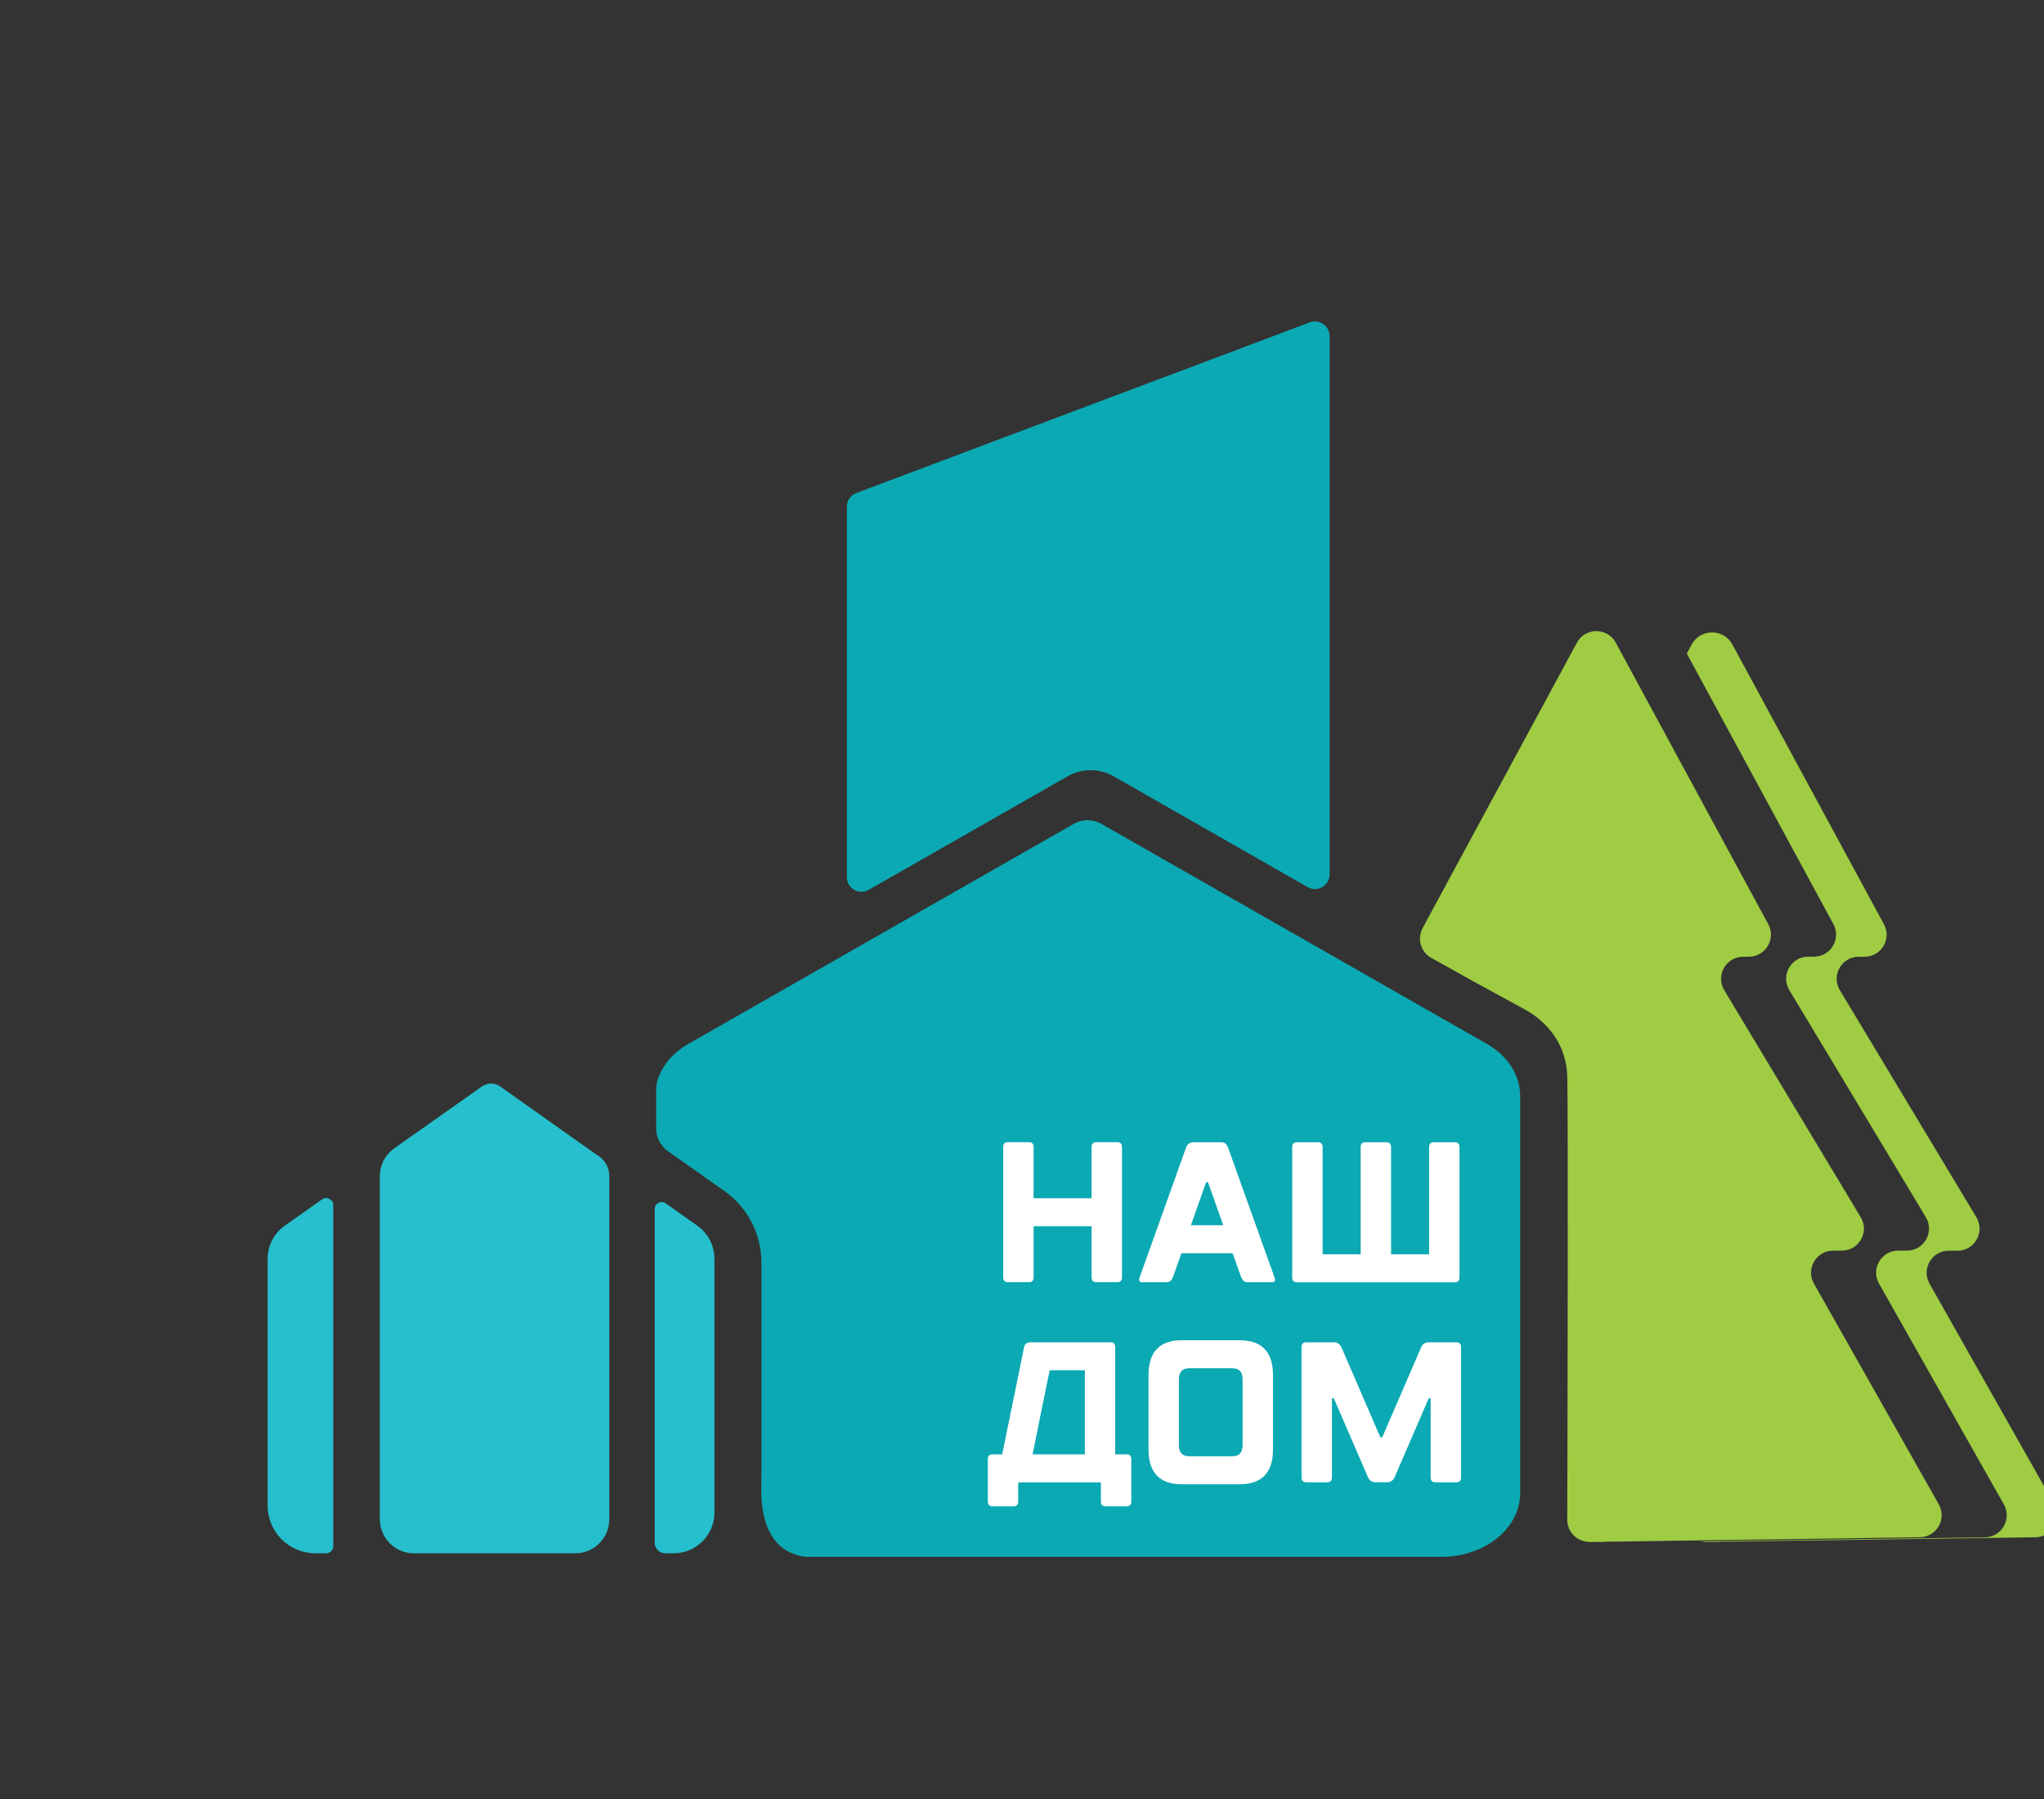
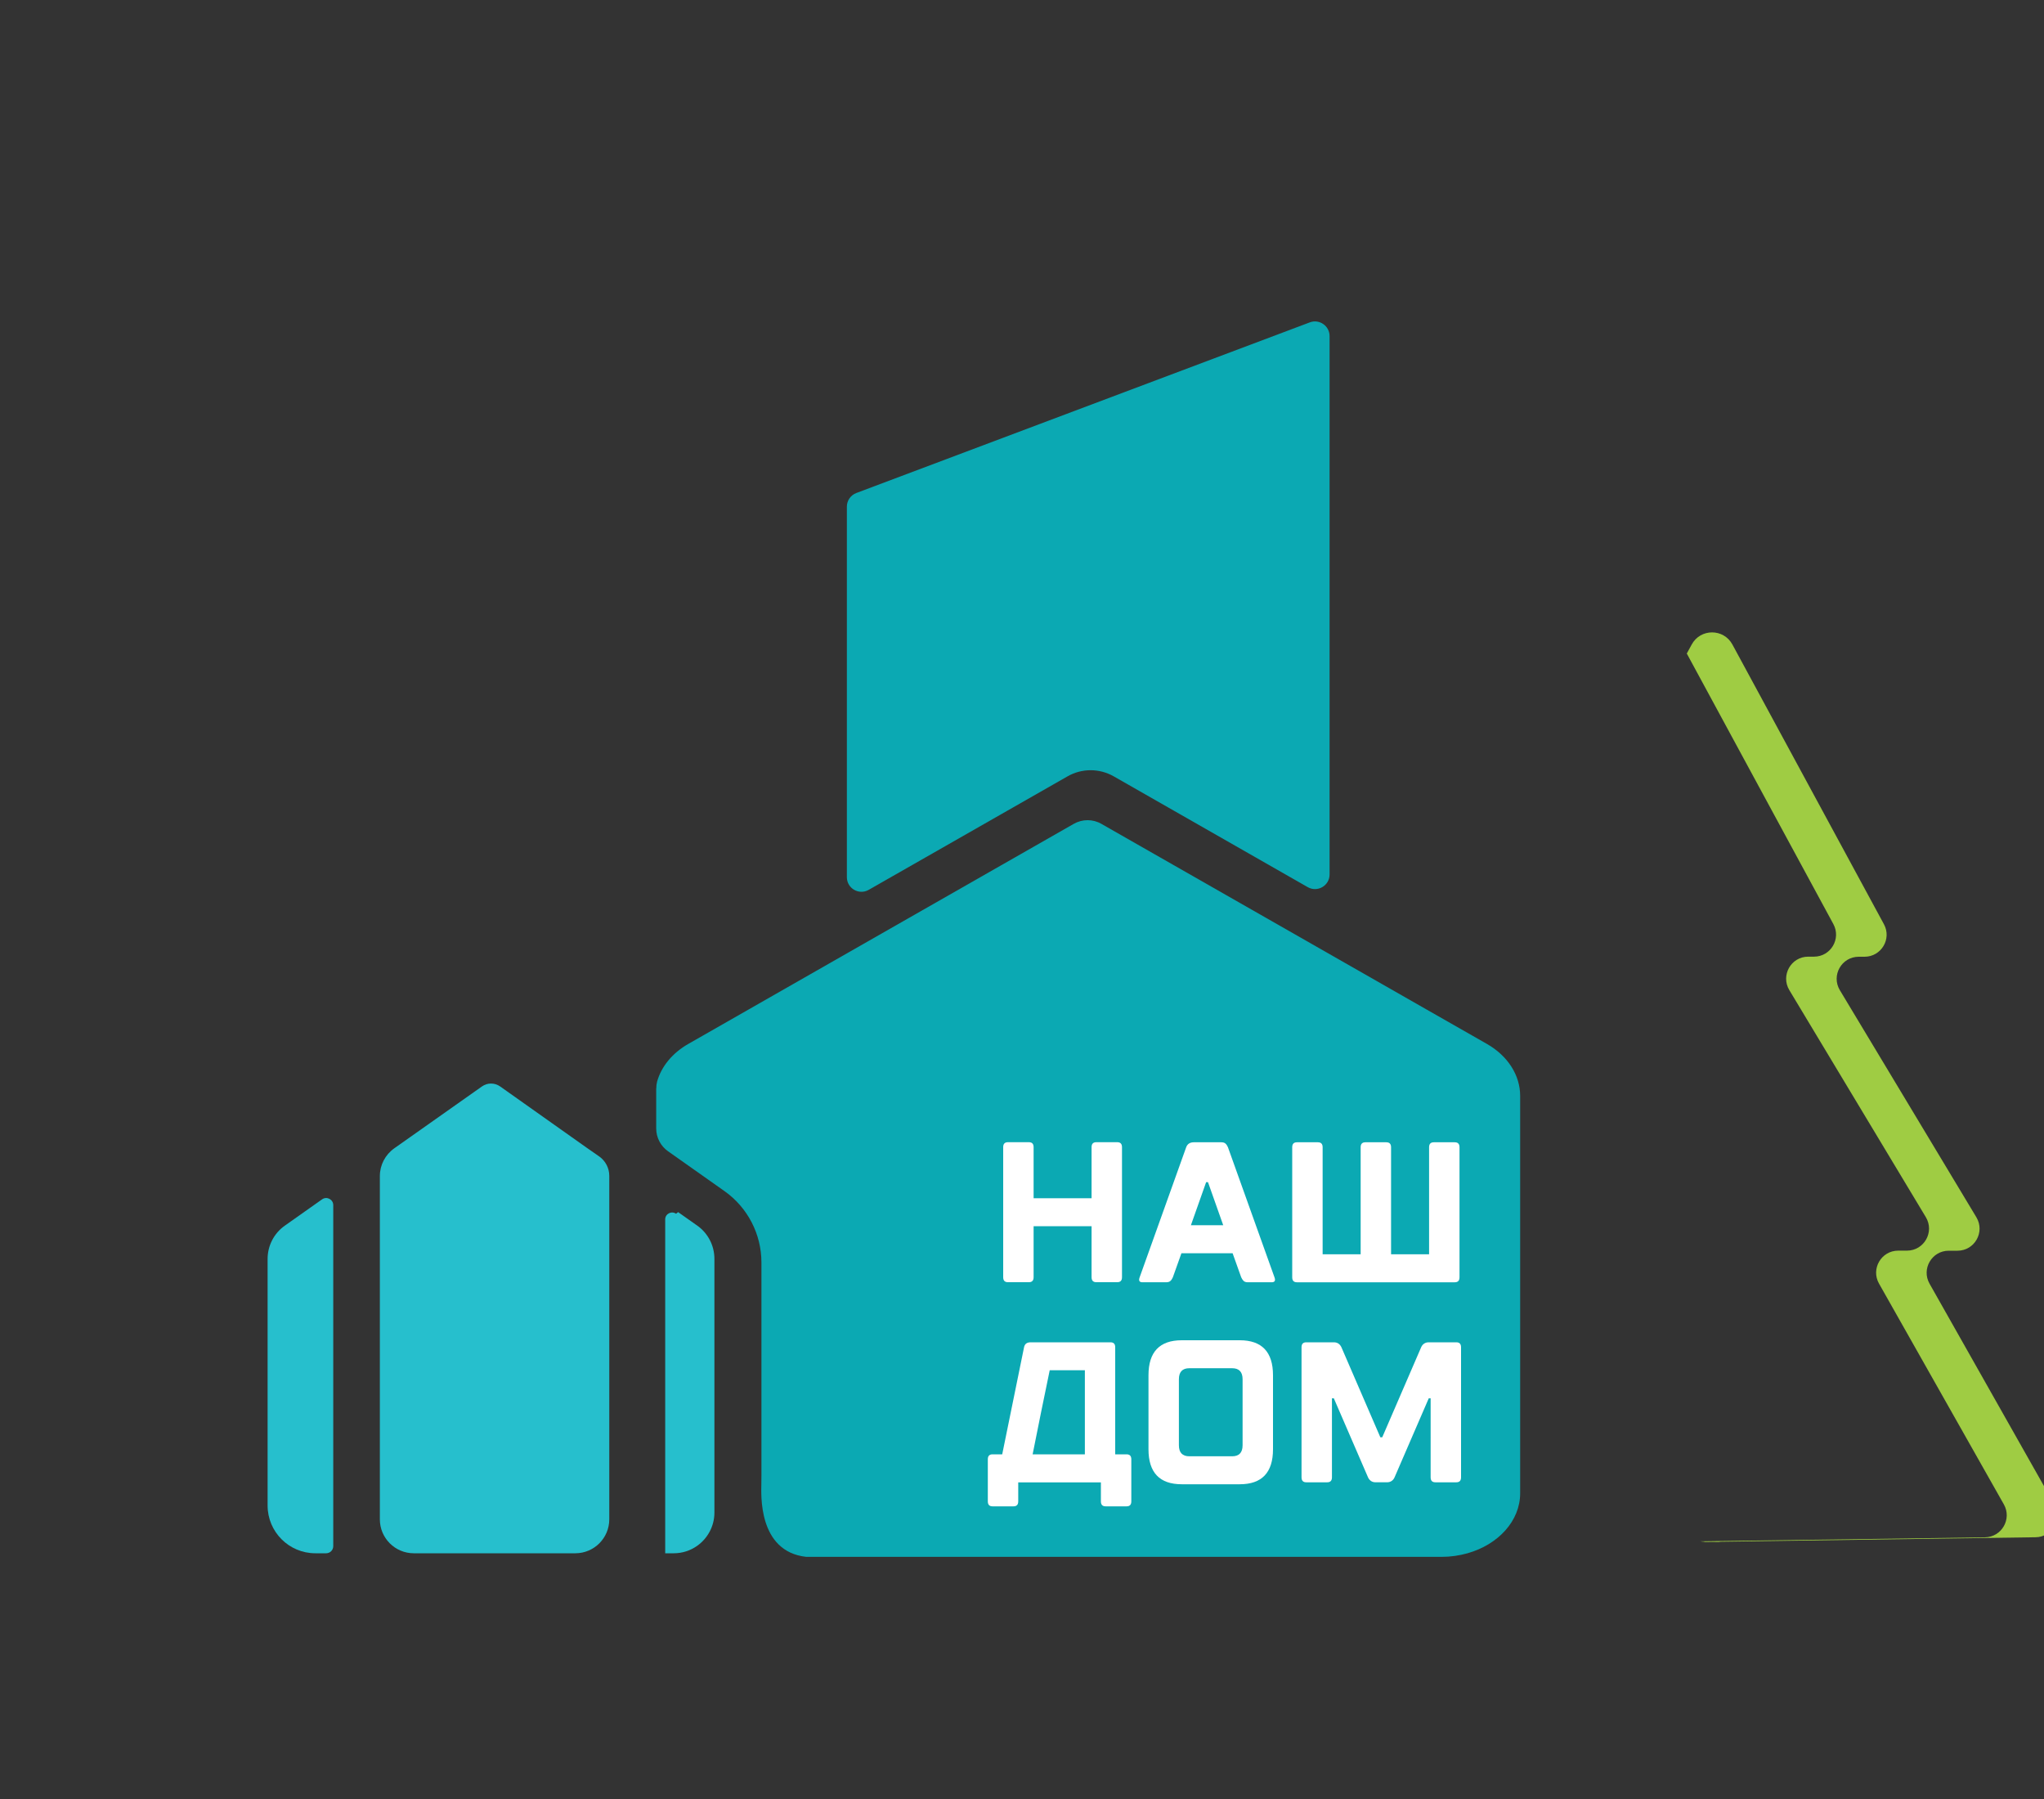
<svg xmlns="http://www.w3.org/2000/svg" version="1.1" id="Слой_1" x="0px" y="0px" viewBox="50 72 250 220" xml:space="preserve">
  <rect x="50" y="72" width="250" height="220" fill="#333333" stroke="none" />
  <style type="text/css">

	.st0{fill:#9FCC43;}
	.st1{fill:#0BA9B3;}
	.st2{fill:#26BFCD;}
	.st3{fill:none;}
	.st4{fill:#FFFFFF;stroke:#FFFFFF;stroke-miterlimit:10;}
	.st5{fill:#FFFFFF;}
</style>
  <g>
    <path class="st0" d="M301.27,255.98l-15.27-27c-1.02-1.8,0.28-4.03,2.35-4.03h1.07c2.1,0,3.39-2.29,2.31-4.09l-16.7-27.77   c-1.08-1.8,0.21-4.09,2.31-4.09h0.71c2.05,0,3.35-2.19,2.37-3.98l-18.53-34.2c-1.07-1.98-3.91-1.98-4.98,0l-0.6,1.1l17.93,33.09   c0.97,1.8-0.33,3.98-2.37,3.98h-0.71c-2.1,0-3.39,2.29-2.31,4.09l16.7,27.77c1.08,1.8-0.21,4.09-2.31,4.09h-1.07   c-2.07,0-3.37,2.23-2.35,4.03l15.27,27c1.01,1.78-0.26,4-2.31,4.03l-34.79,0.49c0.15,0.03,0.31,0.05,0.48,0.05h0l0,0.03l0.93-0.01   l0.93,0.01l0-0.03l38.63-0.55C301,259.98,302.27,257.76,301.27,255.98z" />
    <path class="st1" d="M212.62,113.1v65.84c0,1.37-1.48,2.23-2.67,1.55l-23.73-13.55c-0.88-0.5-1.85-0.75-2.83-0.75   c-0.97,0-1.95,0.25-2.82,0.75l-24.32,13.88c-1.19,0.68-2.67-0.18-2.67-1.55v-45.31c0-0.74,0.46-1.41,1.16-1.67l55.47-20.87   C211.37,110.99,212.62,111.85,212.62,113.1z" />
    <g>
      <path class="st2" d="M90.76,219.38v41.7c0,0.48-0.39,0.87-0.87,0.87h-1.32c-3.23,0-5.84-2.62-5.84-5.84v-30.16    c0-1.61,0.78-3.13,2.1-4.06l4.56-3.22C89.96,218.26,90.76,218.67,90.76,219.38z" />
      <path class="st2" d="M124.52,215.79v42.01c0,2.29-1.86,4.15-4.15,4.15h-19.76c-2.29,0-4.15-1.86-4.15-4.15v-41.98    c0-1.35,0.66-2.61,1.76-3.39l10.73-7.57c0.66-0.47,1.55-0.47,2.22,0l10.58,7.49l1.55,1.08    C124.06,213.97,124.52,214.85,124.52,215.79z" />
-       <path class="st2" d="M132.94,220.23l2.34,1.65c1.32,0.93,2.1,2.45,2.1,4.06v31.03c0,1.69-0.85,3.19-2.14,4.09    c-0.8,0.56-1.78,0.89-2.83,0.89h-1.05c-0.71,0-1.28-0.57-1.28-1.28v-5.16c0,0.09,0-1.34,0-1.34v-34.33c0-0.68,0.77-1.08,1.33-0.69    L132.94,220.23z" />
+       <path class="st2" d="M132.94,220.23l2.34,1.65c1.32,0.93,2.1,2.45,2.1,4.06v31.03c0,1.69-0.85,3.19-2.14,4.09    c-0.8,0.56-1.78,0.89-2.83,0.89h-1.05v-5.16c0,0.09,0-1.34,0-1.34v-34.33c0-0.68,0.77-1.08,1.33-0.69    L132.94,220.23z" />
      <path class="st3" d="M130.22,218.32l-0.14-0.11" />
    </g>
    <path class="st4" d="M175.34,218.36h7.09v-6.24c0-0.41,0.19-0.61,0.58-0.61h2.56c0.39,0,0.58,0.2,0.58,0.61v15.9   c0,0.41-0.19,0.61-0.58,0.61h-2.56c-0.39,0-0.58-0.2-0.58-0.61v-6.24h-7.09v6.24c0,0.41-0.19,0.61-0.58,0.61h-2.56   c-0.39,0-0.58-0.2-0.58-0.61v-15.9c0-0.41,0.19-0.61,0.58-0.61h2.56c0.39,0,0.58,0.2,0.58,0.61V218.36z" />
-     <path class="st4" d="M193.43,225.09l-1.05,2.94c-0.08,0.18-0.17,0.33-0.29,0.44c-0.12,0.11-0.29,0.17-0.52,0.17h-2.9   c-0.39,0-0.5-0.2-0.35-0.61l5.69-15.9c0.15-0.41,0.47-0.61,0.93-0.61h3.37c0.23,0,0.41,0.06,0.52,0.17   c0.12,0.11,0.21,0.26,0.29,0.44l5.69,15.9c0.15,0.41,0.04,0.61-0.35,0.61h-2.91c-0.23,0-0.41-0.06-0.52-0.17   c-0.12-0.11-0.21-0.26-0.29-0.44l-1.05-2.94H193.43z M198.54,221.67l-1.86-5.26h-0.23l-1.86,5.26H198.54z" />
    <path class="st4" d="M207.56,228.64c-0.39,0-0.58-0.2-0.58-0.61v-15.9c0-0.41,0.19-0.61,0.58-0.61h2.56c0.39,0,0.58,0.2,0.58,0.61   v13.09h4.65v-13.09c0-0.41,0.19-0.61,0.58-0.61h2.56c0.39,0,0.58,0.2,0.58,0.61v13.09h4.65v-13.09c0-0.41,0.19-0.61,0.58-0.61h2.56   c0.39,0,0.58,0.2,0.58,0.61v15.9c0,0.41-0.19,0.61-0.58,0.61H207.56z" />
    <path class="st4" d="M171.51,249.68l2.67-13.09c0.08-0.41,0.35-0.61,0.81-0.61h9.76c0.39,0,0.58,0.2,0.58,0.61v13.09h1.39   c0.39,0,0.58,0.2,0.58,0.61v5.14c0,0.41-0.19,0.61-0.58,0.61h-2.56c-0.39,0-0.58-0.2-0.58-0.61v-2.32h-10.11v2.32   c0,0.41-0.19,0.61-0.58,0.61h-2.56c-0.39,0-0.58-0.2-0.58-0.61v-5.14c0-0.41,0.19-0.61,0.58-0.61H171.51z M177.32,239.4   c-0.36,1.71-0.71,3.43-1.06,5.15c-0.35,1.72-0.69,3.43-1.03,5.13h6.39V239.4H177.32z" />
-     <path class="st4" d="M204.63,249.07c0,2.85-1.36,4.28-4.07,4.28h-7.09c-2.71,0-4.07-1.43-4.07-4.28v-9.05   c0-2.85,1.36-4.28,4.07-4.28h7.09c2.71,0,4.07,1.43,4.07,4.28V249.07z M200.91,240.51c0-0.9-0.43-1.35-1.28-1.35h-5.23   c-0.85,0-1.28,0.45-1.28,1.35v8.07c0,0.9,0.43,1.35,1.28,1.35h5.23c0.85,0,1.28-0.45,1.28-1.35V240.51z" />
    <path class="st4" d="M217.18,253.11c-0.23,0-0.43-0.06-0.58-0.17s-0.27-0.26-0.35-0.44l-4.18-9.66h-0.23v9.66   c0,0.41-0.19,0.61-0.58,0.61h-2.56c-0.39,0-0.58-0.2-0.58-0.61v-15.9c0-0.41,0.19-0.61,0.58-0.61h3.37c0.23,0,0.43,0.06,0.58,0.17   c0.15,0.11,0.27,0.26,0.35,0.44l4.76,11.01h0.23l4.76-11.01c0.08-0.18,0.19-0.33,0.35-0.44c0.15-0.11,0.35-0.17,0.58-0.17h3.37   c0.39,0,0.58,0.2,0.58,0.61v15.9c0,0.41-0.19,0.61-0.58,0.61h-2.56c-0.39,0-0.58-0.2-0.58-0.61v-9.66h-0.23l-4.18,9.66   c-0.08,0.18-0.19,0.33-0.35,0.44c-0.16,0.11-0.35,0.17-0.58,0.17H217.18z" />
    <g>
      <path class="st1" d="M130.27,205.1c0-0.28,0.03-0.56,0.1-0.83c0.52-1.85,1.87-3.5,3.82-4.61l19.02-10.86l28.12-16.05    c1.05-0.6,2.34-0.6,3.38,0l27.54,15.72l12.28,7.01l7.33,4.18c2.56,1.46,4.07,3.83,4.07,6.36v48.59c0,3.39-2.69,6.28-6.44,7.34    c-1,0.28-2.07,0.44-3.18,0.44h-14.05h-59.04l-4.6,0c-5.98-0.65-5.5-7.82-5.5-8.87c0-0.39,0.01-0.64,0.01-1.04v-26.1    c0-3.46-1.69-6.72-4.52-8.72l-6.9-4.87c-0.91-0.64-1.45-1.68-1.45-2.79V205.1z" />
    </g>
    <path class="st5" d="M176.42,218.53h7.09v-6.24c0-0.41,0.19-0.61,0.58-0.61h2.56c0.39,0,0.58,0.2,0.58,0.61v15.9   c0,0.41-0.19,0.61-0.58,0.61h-2.56c-0.39,0-0.58-0.2-0.58-0.61v-6.24h-7.09v6.24c0,0.41-0.19,0.61-0.58,0.61h-2.56   c-0.39,0-0.58-0.2-0.58-0.61v-15.9c0-0.41,0.19-0.61,0.58-0.61h2.56c0.39,0,0.58,0.2,0.58,0.61V218.53z" />
    <path class="st5" d="M194.5,225.26l-1.05,2.94c-0.08,0.18-0.17,0.33-0.29,0.44c-0.12,0.11-0.29,0.17-0.52,0.17h-2.9   c-0.39,0-0.5-0.2-0.35-0.61l5.69-15.9c0.15-0.41,0.47-0.61,0.93-0.61h3.37c0.23,0,0.41,0.06,0.52,0.17   c0.12,0.11,0.21,0.26,0.29,0.44l5.69,15.9c0.15,0.41,0.04,0.61-0.35,0.61h-2.91c-0.23,0-0.41-0.06-0.52-0.17s-0.21-0.26-0.29-0.44   l-1.05-2.94H194.5z M199.61,221.83l-1.86-5.26h-0.23l-1.86,5.26H199.61z" />
    <path class="st5" d="M208.63,228.81c-0.39,0-0.58-0.2-0.58-0.61v-15.9c0-0.41,0.19-0.61,0.58-0.61h2.56c0.39,0,0.58,0.2,0.58,0.61   v13.09h4.65v-13.09c0-0.41,0.19-0.61,0.58-0.61h2.56c0.39,0,0.58,0.2,0.58,0.61v13.09h4.65v-13.09c0-0.41,0.19-0.61,0.58-0.61h2.56   c0.39,0,0.58,0.2,0.58,0.61v15.9c0,0.41-0.19,0.61-0.58,0.61H208.63z" />
    <path class="st5" d="M172.58,249.85l2.67-13.09c0.08-0.41,0.35-0.61,0.81-0.61h9.76c0.39,0,0.58,0.2,0.58,0.61v13.09h1.39   c0.39,0,0.58,0.2,0.58,0.61v5.14c0,0.41-0.19,0.61-0.58,0.61h-2.56c-0.39,0-0.58-0.2-0.58-0.61v-2.32h-10.11v2.32   c0,0.41-0.19,0.61-0.58,0.61h-2.56c-0.39,0-0.58-0.2-0.58-0.61v-5.14c0-0.41,0.19-0.61,0.58-0.61H172.58z M178.39,239.57   c-0.36,1.71-0.71,3.43-1.06,5.15c-0.35,1.72-0.69,3.43-1.03,5.13h6.39v-10.28H178.39z" />
    <path class="st5" d="M205.7,249.23c0,2.85-1.36,4.28-4.07,4.28h-7.09c-2.71,0-4.07-1.43-4.07-4.28v-9.05   c0-2.85,1.36-4.28,4.07-4.28h7.09c2.71,0,4.07,1.43,4.07,4.28V249.23z M201.98,240.67c0-0.9-0.43-1.35-1.28-1.35h-5.23   c-0.85,0-1.28,0.45-1.28,1.35v8.07c0,0.9,0.43,1.35,1.28,1.35h5.23c0.85,0,1.28-0.45,1.28-1.35V240.67z" />
    <path class="st5" d="M218.25,253.27c-0.23,0-0.43-0.06-0.58-0.17s-0.27-0.26-0.35-0.44l-4.18-9.66h-0.23v9.66   c0,0.41-0.19,0.61-0.58,0.61h-2.56c-0.39,0-0.58-0.2-0.58-0.61v-15.9c0-0.41,0.19-0.61,0.58-0.61h3.37c0.23,0,0.43,0.06,0.58,0.17   c0.15,0.11,0.27,0.26,0.35,0.44l4.76,11.01h0.23l4.76-11.01c0.08-0.18,0.19-0.33,0.35-0.44c0.15-0.11,0.35-0.17,0.58-0.17h3.37   c0.39,0,0.58,0.2,0.58,0.61v15.9c0,0.41-0.19,0.61-0.58,0.61h-2.56c-0.39,0-0.58-0.2-0.58-0.61V243h-0.23l-4.18,9.66   c-0.08,0.18-0.19,0.33-0.35,0.44c-0.16,0.11-0.35,0.17-0.58,0.17H218.25z" />
-     <path class="st0" d="M245.27,260.56l0.93,0.01l0-0.03l38.62-0.55c2.05-0.03,3.32-2.24,2.31-4.03l-15.27-26.99   c-1.02-1.8,0.28-4.03,2.35-4.03h1.06c2.1,0,3.4-2.29,2.31-4.09l-16.69-27.76c-1.08-1.8,0.21-4.09,2.31-4.09h0.7   c2.05,0,3.35-2.19,2.37-3.99l-18.65-34.42c-1.02-1.88-3.72-1.88-4.75,0L224,185.5c-0.7,1.3-0.23,2.92,1.06,3.64l5.22,2.91l6.23,3.4   c2.29,1.25,4.1,3.3,4.82,5.81c0.19,0.66,0.32,1.37,0.35,2.12c0.14,3.47,0.04,43.57,0.01,54.47c0,1.48,1.18,2.68,2.66,2.7l0,0   l0,0.03L245.27,260.56z" />
  </g>
</svg>